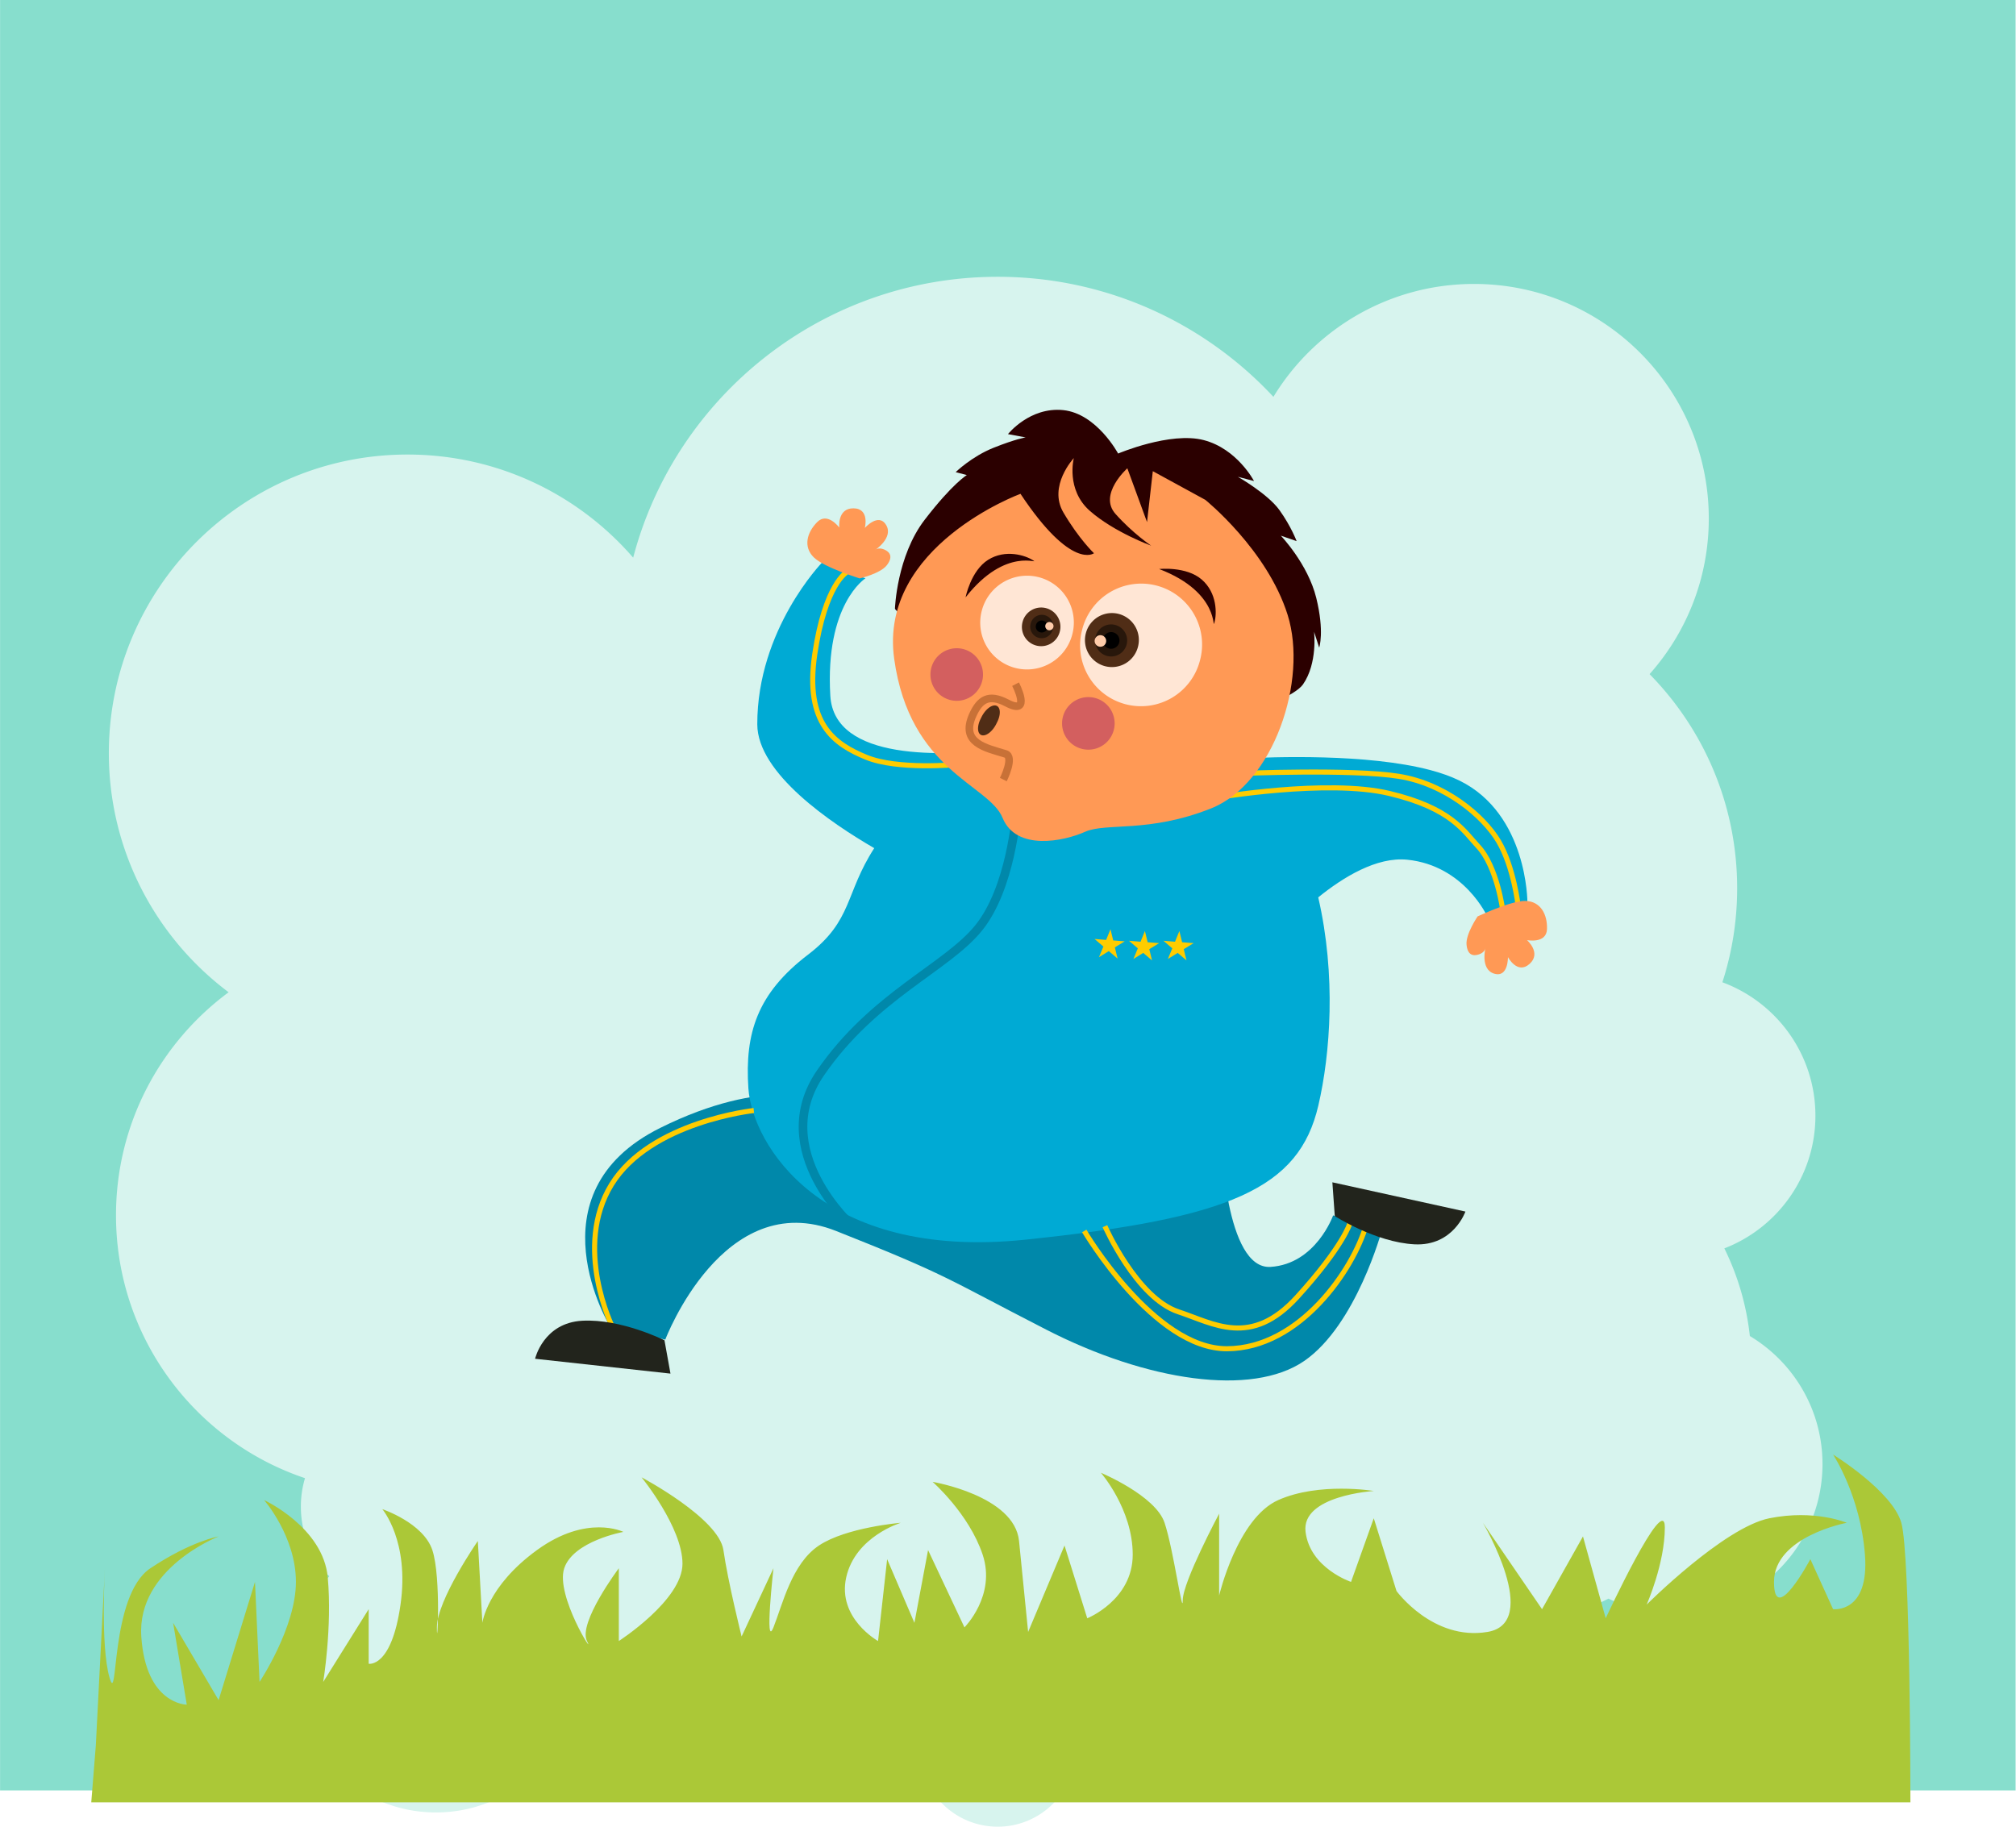
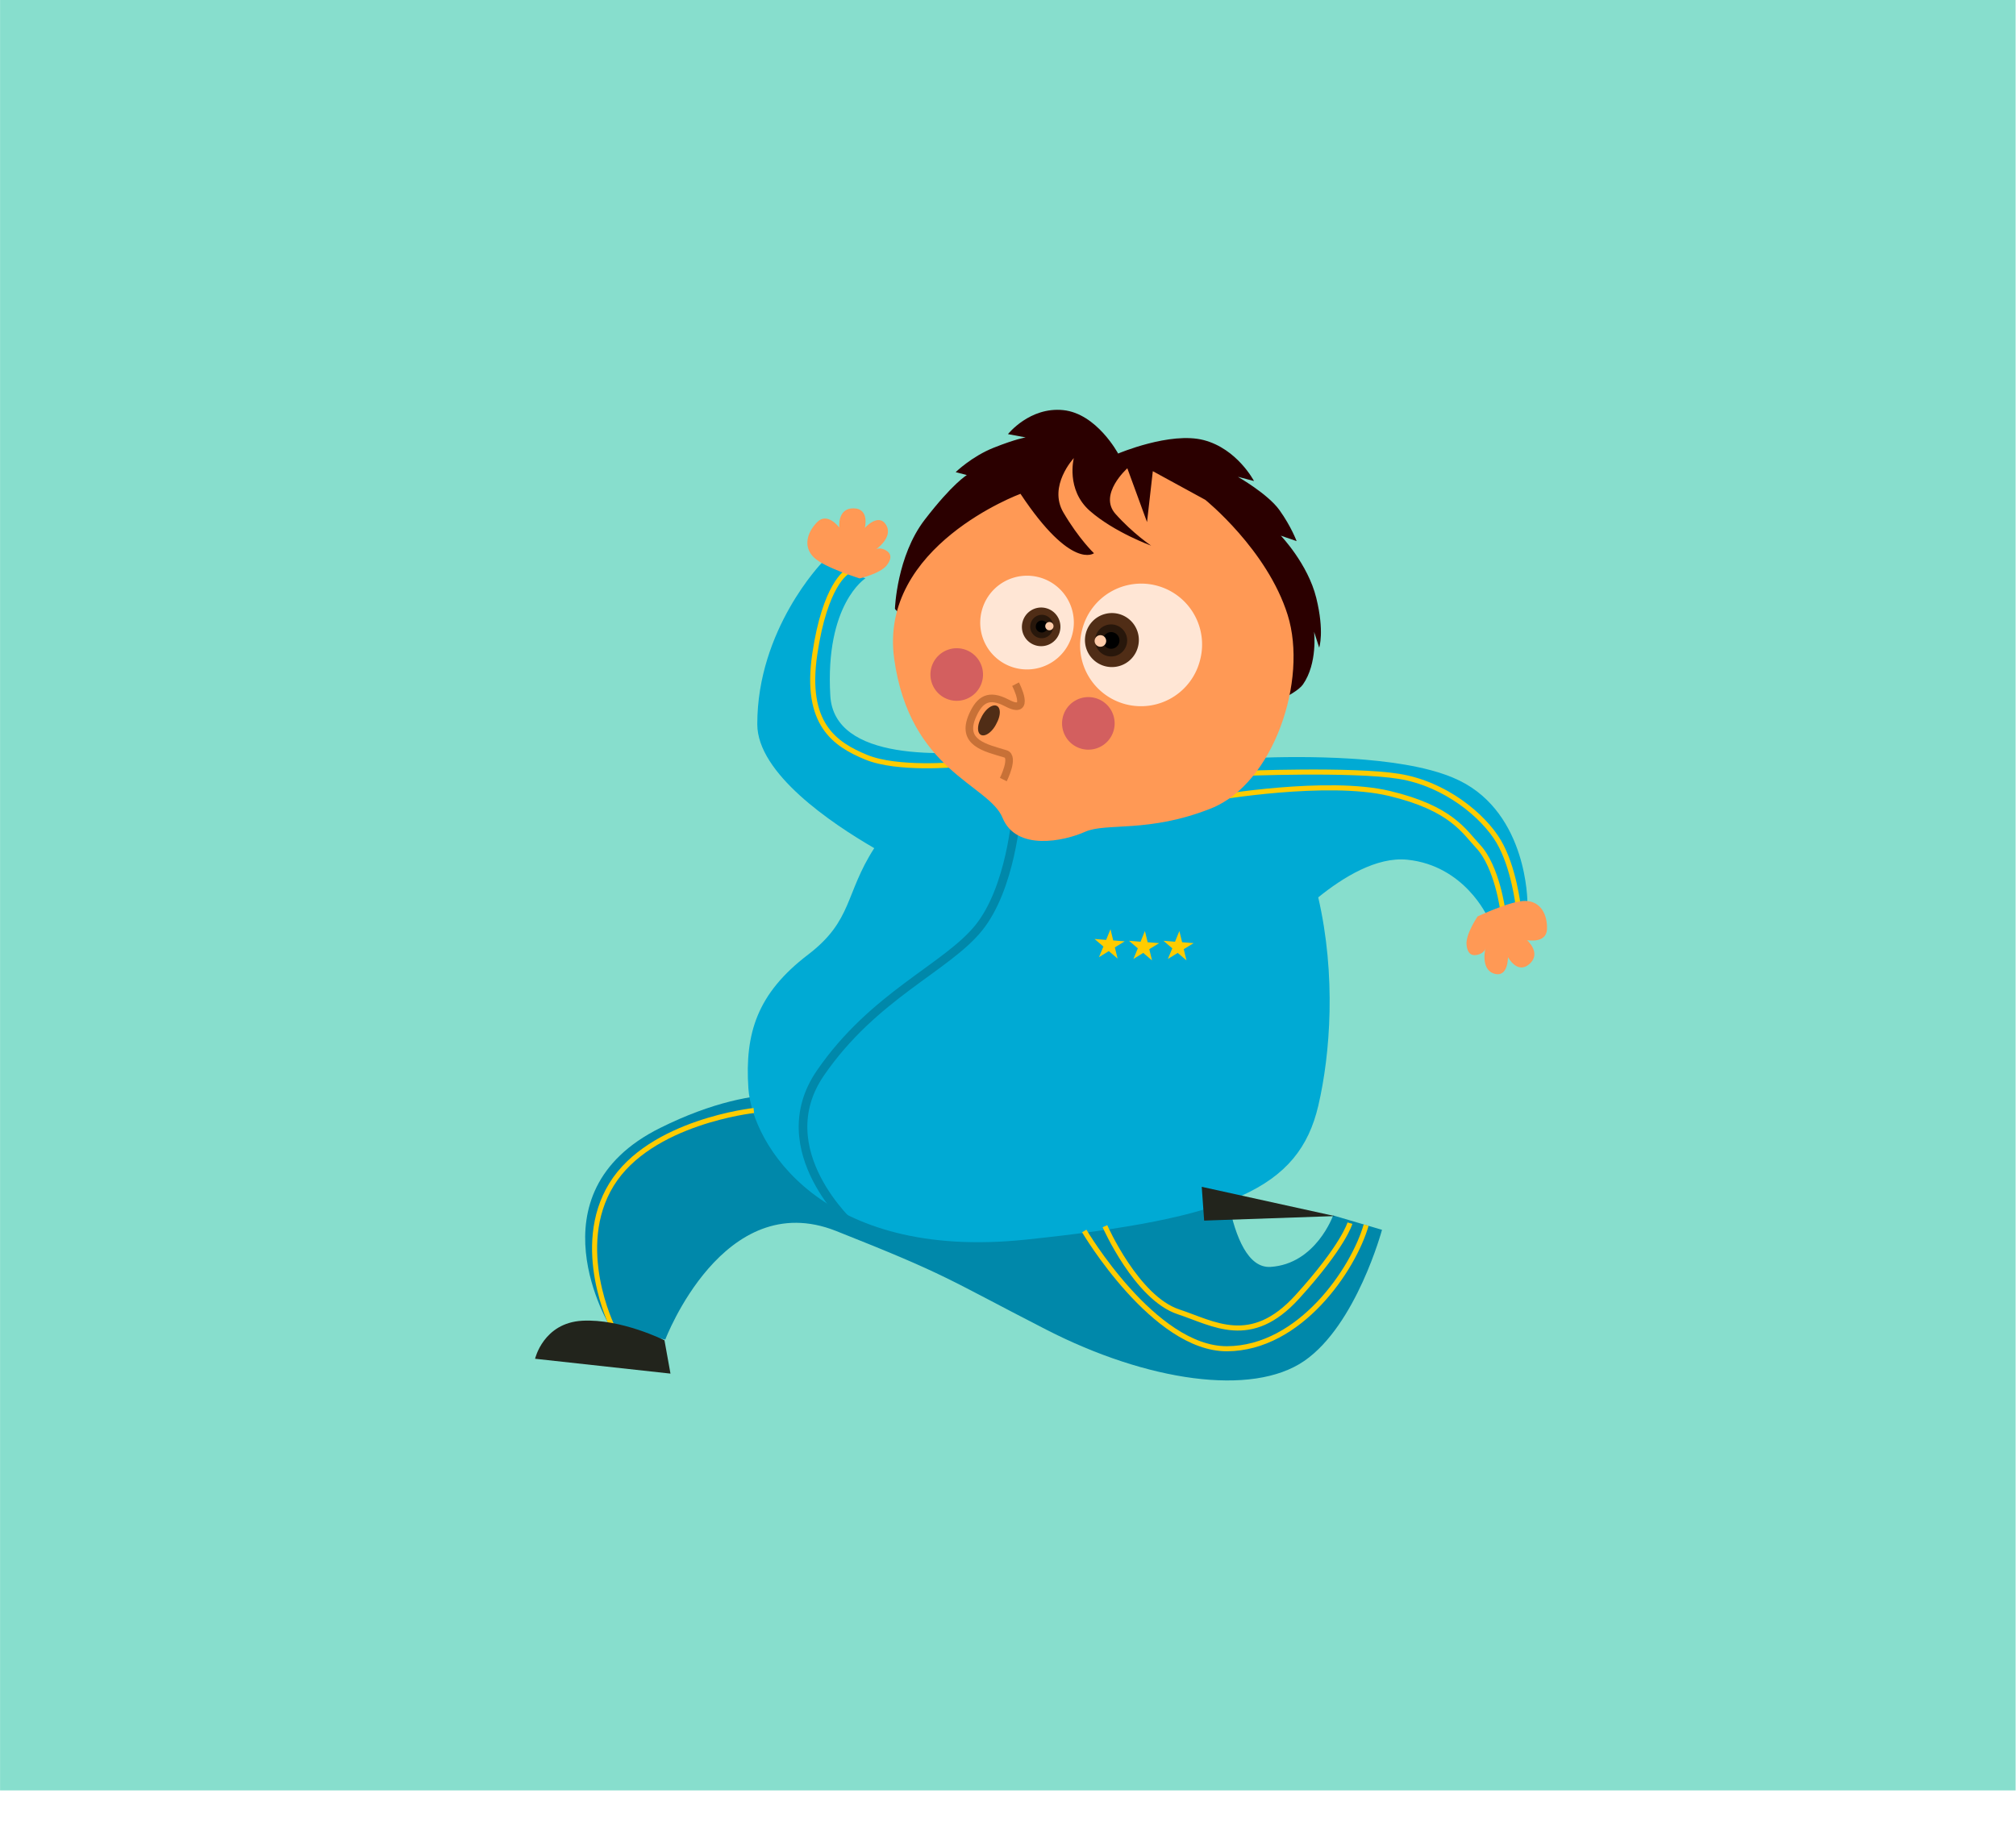
<svg xmlns="http://www.w3.org/2000/svg" viewBox="0 0 722.97 655.36" version="1.0">
  <defs>
    <filter id="a" height="1.849" width="1.849" y="-.425" x="-.425">
      <feGaussianBlur stdDeviation="2.725" />
    </filter>
  </defs>
  <g transform="translate(91.023 -94.471) scale(.91)">
    <rect ry="0" height="705.71" width="794.29" y="103.79" x="-100" fill="#87decd" />
-     <path d="M293.16 823.8c17.01 0 30.8-13.82 30.8-30.83 0-4.42-.93-8.62-2.61-12.42a80.777 80.777 0 0012.78-24.48c9.3 5.63 20.22 8.88 31.88 8.88 26.65 0 49.36-16.94 57.95-40.64 5.51 4.18 11.43 7.83 17.72 10.85.55 14.99 12.89 26.97 28.01 26.97 11.64 0 21.6-7.09 25.84-17.19 13.7-1.19 26.65-5.04 38.31-11.03a58.564 58.564 0 0025.5 5.82c32.48 0 58.85-26.36 58.85-58.85 0-21.43-11.48-40.19-28.63-50.47a103.027 103.027 0 00-10.05-34.55c20.98-8.1 35.89-28.45 35.89-52.28 0-24.12-15.27-44.7-36.66-52.6 3.78-11.68 5.82-24.15 5.82-37.08 0-32.85-13.16-62.63-34.51-84.38 14.5-16.32 23.33-37.79 23.33-61.33 0-51.04-41.46-92.46-92.5-92.46-33.49 0-62.85 17.82-79.07 44.5-27.12-29.11-65.77-47.32-108.65-47.32-68.92 0-126.92 47.01-143.66 110.7-21.58-24.9-53.426-40.64-88.938-40.64-64.966 0-117.69 52.73-117.69 117.69-.001 38.54 18.547 72.77 47.198 94.25-26.92 19.91-44.38 51.87-44.38 87.9 0 48.16 31.192 89.08 74.477 103.62a39.07 39.07 0 00-1.625 11.25c0 10.67 4.266 20.35 11.187 27.43-8.709 9.88-14.006 22.83-14.006 37.02 0 30.94 25.12 56.06 56.056 56.06 29.681 0 53.971-23.12 55.901-52.32a86.703 86.703 0 0028.17 4.69c9.59 0 18.8-1.57 27.43-4.44 13.04 27.46 41.03 46.46 73.43 46.46 4.06 0 8.06-.31 11.96-.89 5.63 7.36 14.51 12.11 24.49 12.11z" fill="#d7f4ee" />
-     <path d="M-62.266 791.84l3.585-69.9s-1.793 30.47 1.792 43.02c3.584 12.54 0-32.26 16.13-43.02 16.13-10.75 26.883-12.54 26.883-12.54s-32.26 12.54-30.468 39.43c1.793 26.88 17.923 26.88 17.923 26.88l-5.377-32.26 17.922 30.47 14.338-46.6 1.792 39.43s14.338-21.51 14.338-39.43-12.545-32.26-12.545-32.26 23.3 10.75 25.091 30.47c1.792 19.71-1.792 41.22-1.792 41.22l17.922-28.68v21.51s8.961 1.79 12.545-23.3c3.585-25.09-7.169-37.63-7.169-37.63s16.13 5.37 19.715 16.13c3.584 10.75 1.792 41.22 1.792 30.46 0-10.75 16.13-34.05 16.13-34.05l1.792 32.26s1.793-14.34 21.507-28.67c19.71-14.34 34.05-7.17 34.05-7.17s-19.71 3.58-23.3 14.33c-3.58 10.76 12.55 35.85 8.96 28.68-3.58-7.17 12.55-28.68 12.55-28.68v28.68s25.09-16.13 25.09-30.47-16.13-34.05-16.13-34.05 30.47 16.13 32.26 28.68c1.79 12.54 7.17 34.05 7.17 34.05l12.55-26.89s-3.59 32.26 0 23.3c3.58-8.96 7.16-25.09 17.92-32.26 10.75-7.17 32.26-8.96 32.26-8.96s-17.92 5.38-21.51 21.51c-3.58 16.13 12.55 25.09 12.55 25.09l3.58-32.26 10.75 25.09 5.38-28.67 14.34 30.46s12.55-12.54 7.17-28.67-19.72-28.68-19.72-28.68 32.26 5.38 34.06 23.3l3.58 35.85 14.34-34.06 8.96 28.68s17.92-7.17 17.92-25.09-12.54-32.26-12.54-32.26 21.5 8.96 25.09 19.71c3.58 10.76 7.17 37.64 7.17 30.47s14.33-34.05 14.33-34.05v32.26s7.17-30.47 23.3-37.64 37.64-3.58 37.64-3.58-28.68 1.79-26.88 16.13c1.79 14.33 17.92 19.71 17.92 19.71l8.96-25.09 8.96 28.68s14.34 19.71 35.85 16.13c21.5-3.59-1.8-43.02-1.8-43.02l23.3 34.05 16.13-28.67 8.96 32.26s23.3-50.18 23.3-35.85c0 14.34-7.17 30.47-7.17 30.47s30.47-30.47 48.39-34.05c17.93-3.58 30.47 1.79 30.47 1.79s-28.67 5.38-28.67 23.3 14.33-8.96 14.33-8.96l8.96 19.71s14.34 1.8 12.55-21.5-12.55-39.43-12.55-39.43 23.3 14.34 26.89 26.88c3.58 12.55 3.58 110.18 3.58 110.18H-64.06l1.794-22.36z" fill-rule="evenodd" fill="#abc837" />
    <path d="M224.63 537.41s-22.86-9.74-64.54 11c-51.93 25.84-19.53 78.57-19.53 78.57l21.59 4.84s22.87-60.42 67.29-42.83c44.43 17.6 43.21 18.56 82.87 38.91 39.66 20.34 81.05 26.48 101.61 12.35 20.57-14.13 30.68-51.71 30.68-51.71l-19.26-5.67s-6.77 19.14-24.65 20.29-19.42-50.04-19.42-50.04l-156.64-15.71z" fill-rule="evenodd" fill="#08a" />
    <path d="M223.96 325.52s-25.6 26.32-25.55 63.77c.02 19.37 29.21 39.04 46.09 48.82-11.57 17.92-8.44 28.5-26.07 41.96-20.03 15.28-24.98 30.94-23.53 52.71 1.46 21.77 28.6 68.05 109.23 59.64 80.62-8.4 107.72-20.05 115.37-52.82 4.75-20.35 7.08-51.3-.03-82.09 9.71-7.87 23-16.08 35.11-14.84 22.57 2.32 31.56 22.48 31.56 22.48l15.76-5.68s.12-34.73-26.74-47.97c-3.36-1.65-7.28-3.04-11.59-4.18-24.85-6.55-62.14-5.19-74.57-4.51-8.45-1.55-25-4.41-33.37-4.65-11.5-.32-14.87 2.39-14.87 2.39l-9.57 16.2-7.48-5.51.76-13.17-18.73-10.23-2.18 8.36s-2.77.91-7.06 2.66c-24.66 3.18-67.77 5.01-69.31-20.79-2.15-36.21 13.84-46.31 13.84-46.31l-17.07-6.24z" fill-rule="evenodd" fill="#00aad4" />
    <path d="M236.09 587.28s-33.77-30.01-12.79-60.56c20.99-30.55 49.66-41.45 62.36-57.18 12.71-15.72 14.82-44.96 14.82-44.96" stroke="#08a" stroke-width="3.4" fill="none" />
    <path d="M388.76 408.68s44.11-1.83 62.46 1.12 33.37 15.57 39.34 25.65 7.7 25.4 7.7 25.4" stroke="#fc0" stroke-width="2" fill="none" />
    <path d="M378.96 418.29s44.09-7.6 68.56-1.74c24.48 5.85 29.42 14.97 34.89 20.79 7.65 8.12 9.84 25.66 9.84 25.66M276.94 405.16s-23.3 2.21-35.63-2.89-24.32-13.03-20.25-40.6c4.07-27.56 12.56-32.29 12.56-32.29" stroke="#fc0" stroke-width="2" fill="none" />
    <path d="M252.66 343.7s.69-20.7 11.74-35.05c11.04-14.34 16.59-17.59 16.59-17.59l-4.4-1.15s6.31-6.19 15.04-9.65c8.73-3.47 12.54-4.04 12.54-4.04l-6.97-1.3s8.56-10.81 21.78-9.46c13.21 1.36 21.63 17.12 21.63 17.12s20.55-8.74 33.74-5.3c13.2 3.44 19.81 16.13 19.81 16.13l-6.35-1.66s11.81 6.73 16.4 13.15c4.6 6.42 6.74 12.19 6.74 12.19l-6.22-2.14s10.67 11.13 13.96 24.52c3.3 13.38 1.16 19.61 1.16 19.61l-2.02-6.27s1.47 12.39-4.38 20.78c-5.84 8.4-61.04 27.94-94.23 15.12-33.19-12.83-66.82-44.04-66.56-45.01z" fill-rule="evenodd" fill="#2b0000" />
    <path d="M302.13 298.45s-55.92 20.56-49.78 64.98c6.14 44.41 37.29 49.5 42.71 62.72 5.41 13.22 24.16 9.25 32.51 5.52 8.36-3.73 24.94.6 49.64-9.21 24.7-9.8 38.27-50.55 30.21-76.27s-32.46-45.37-32.46-45.37l-20.68-11.29L352 309.6l-7.76-21.21s-11.53 10.28-4.68 17.97 14.08 12.53 14.08 12.53-14.5-5.26-24.12-13.67-6.37-20.85-6.37-20.85-10.25 10.98-4.11 21.44c6.13 10.45 12.05 16.06 12.05 16.06s-8.82 6.93-28.96-23.42z" fill-rule="evenodd" fill="#f95" />
    <path d="M322.56 353.813a18.435 18.435 0 11-35.678-9.298 18.435 18.435 0 1135.679 9.298zM372.878 364.056a23.992 23.992 0 11-46.432-12.1 23.992 23.992 0 1146.432 12.1z" fill="#ffe6d5" />
-     <path d="M356.77 328.09s10.66-1.15 16.78 4.14c6.11 5.28 6 13.52 5 17-.99 3.47 2.54-11.83-21.78-21.14zM280.49 339.26s2.06-10.52 8.91-14.81c6.85-4.28 14.69-1.75 17.72.23 3.02 1.98-10.55-5.91-26.63 14.58z" fill-rule="evenodd" fill="#2b0000" />
    <path d="M291.43 391.34a7.702 7.702 0 11-15.41 0 7.702 7.702 0 1115.41 0z" transform="matrix(1.301 .339 -.339 1.301 92.416 -216.38)" filter="url(#a)" fill="#d35f5f" />
    <path d="M291.43 391.34a7.702 7.702 0 11-15.41 0 7.702 7.702 0 1115.41 0z" transform="matrix(1.301 .339 -.339 1.301 40.543 -235.64)" filter="url(#a)" fill="#d35f5f" />
    <path d="M300.19 373.48s6.57 12.65-3.39 7.42c-7.2-3.77-10.68-1.38-13.46 4.7-5.07 11.13 5.16 12.98 12.89 15.36 3.64 1.12-.86 10.12-.86 10.12" stroke="#c87137" stroke-width="3" fill="none" />
    <path d="M292.765 388.782a6.101 3.197-60.355 11-6.14-2.038 6.101 3.197-60.355 116.14 2.038zM327.9 353.386a10.61 10.61 0 1120.535 5.35 10.61 10.61 0 11-20.534-5.35z" fill="#502d16" />
    <path d="M331.744 354.651a6.316 6.316 0 1112.224 3.186 6.316 6.316 0 11-12.224-3.186z" fill="#28170b" />
    <path d="M334.677 355.418a3.284 3.284 0 116.357 1.656 3.284 3.284 0 11-6.357-1.656z" />
    <path d="M331.427 355.875a2.275 2.275 0 114.403 1.148 2.275 2.275 0 11-4.403-1.148z" fill="#fca" />
    <path d="M317.616 352.797a7.579 7.579 0 11-14.668-3.822 7.579 7.579 0 1114.668 3.822z" fill="#502d16" />
    <path d="M314.87 351.893a4.512 4.512 0 11-8.73-2.276 4.512 4.512 0 118.73 2.276z" fill="#28170b" />
    <path d="M312.775 351.346a2.346 2.346 0 11-4.54-1.184 2.346 2.346 0 114.54 1.184z" />
    <path d="M315.097 351.019a1.625 1.625 0 11-3.145-.82 1.625 1.625 0 113.145.82z" fill="#fca" />
    <path d="M327.26 589.01s27.45 46.51 56.24 46.41 49.86-31.35 54.85-48.74" stroke="#fc0" stroke-width="2" fill="none" />
    <path d="M335.41 587.12s12.47 28.3 28.99 33.75c13.84 4.56 28.49 14.25 46.76-5.83 18.27-20.09 20.81-29.13 20.81-29.13M141.34 626.85s-15.61-31.4-.37-56.17 56.07-29.16 56.07-29.16" stroke="#fc0" stroke-width="2" fill="none" />
-     <path d="M425.99 583.13s16.03 10.32 31.38 11.13 20.1-12.91 20.1-12.91l-52.43-11.53.95 13.31z" fill-rule="evenodd" fill="#22241c" />
+     <path d="M425.99 583.13l-52.43-11.53.95 13.31z" fill-rule="evenodd" fill="#22241c" />
    <path d="M238.73 331.8s8.14-1.89 10.7-5.17c2.56-3.29 1.35-5.23-1.04-6.25-2.4-1.01-3.63.28-3.63.28s7.42-4.85 4.44-9.89c-2.99-5.04-8.41 1.13-8.41 1.13s2.01-7.67-4.46-7.73c-6.47-.07-5.6 7.59-5.6 7.59s-4.63-6.32-8.74-2.14c-4.1 4.18-5.5 9.76-1.32 13.87s18.41 8.35 18.06 8.31zM482.29 465s-4.72 6.9-4.38 11.06c.34 4.15 2.54 4.77 4.99 3.89s2.49-2.66 2.49-2.66-2.19 8.6 3.42 10.29c5.6 1.69 5.42-6.53 5.42-6.53s3.71 7.01 8.52 2.69c4.81-4.33-1.01-9.38-1.01-9.38s7.68 1.52 7.88-4.33c.2-5.86-2.55-10.92-8.4-11.12-5.86-.19-19.22 6.3-18.93 6.09z" fill-rule="evenodd" fill="#f95" />
    <path d="M161.83 632.09s-17.05-8.55-32.39-7.71c-15.35.84-18.6 14.99-18.6 14.99l53.36 5.85-2.37-13.13z" fill-rule="evenodd" fill="#22241c" />
    <path d="M340.405 481.641l-3.47-2.953-3.878 2.407 1.747-4.21-3.487-2.976 4.56.373 1.719-4.21 1.08 4.417 4.532.35-3.89 2.379 1.087 4.423zM353.975 482.351l-3.47-2.953-3.878 2.407 1.747-4.21-3.487-2.976 4.56.373 1.719-4.21 1.08 4.417 4.532.35-3.89 2.379 1.087 4.423zM367.555 482.351l-3.47-2.953-3.878 2.407 1.747-4.21-3.487-2.976 4.56.373 1.719-4.21 1.08 4.417 4.532.35-3.89 2.379 1.087 4.423z" fill="#fc0" />
  </g>
</svg>